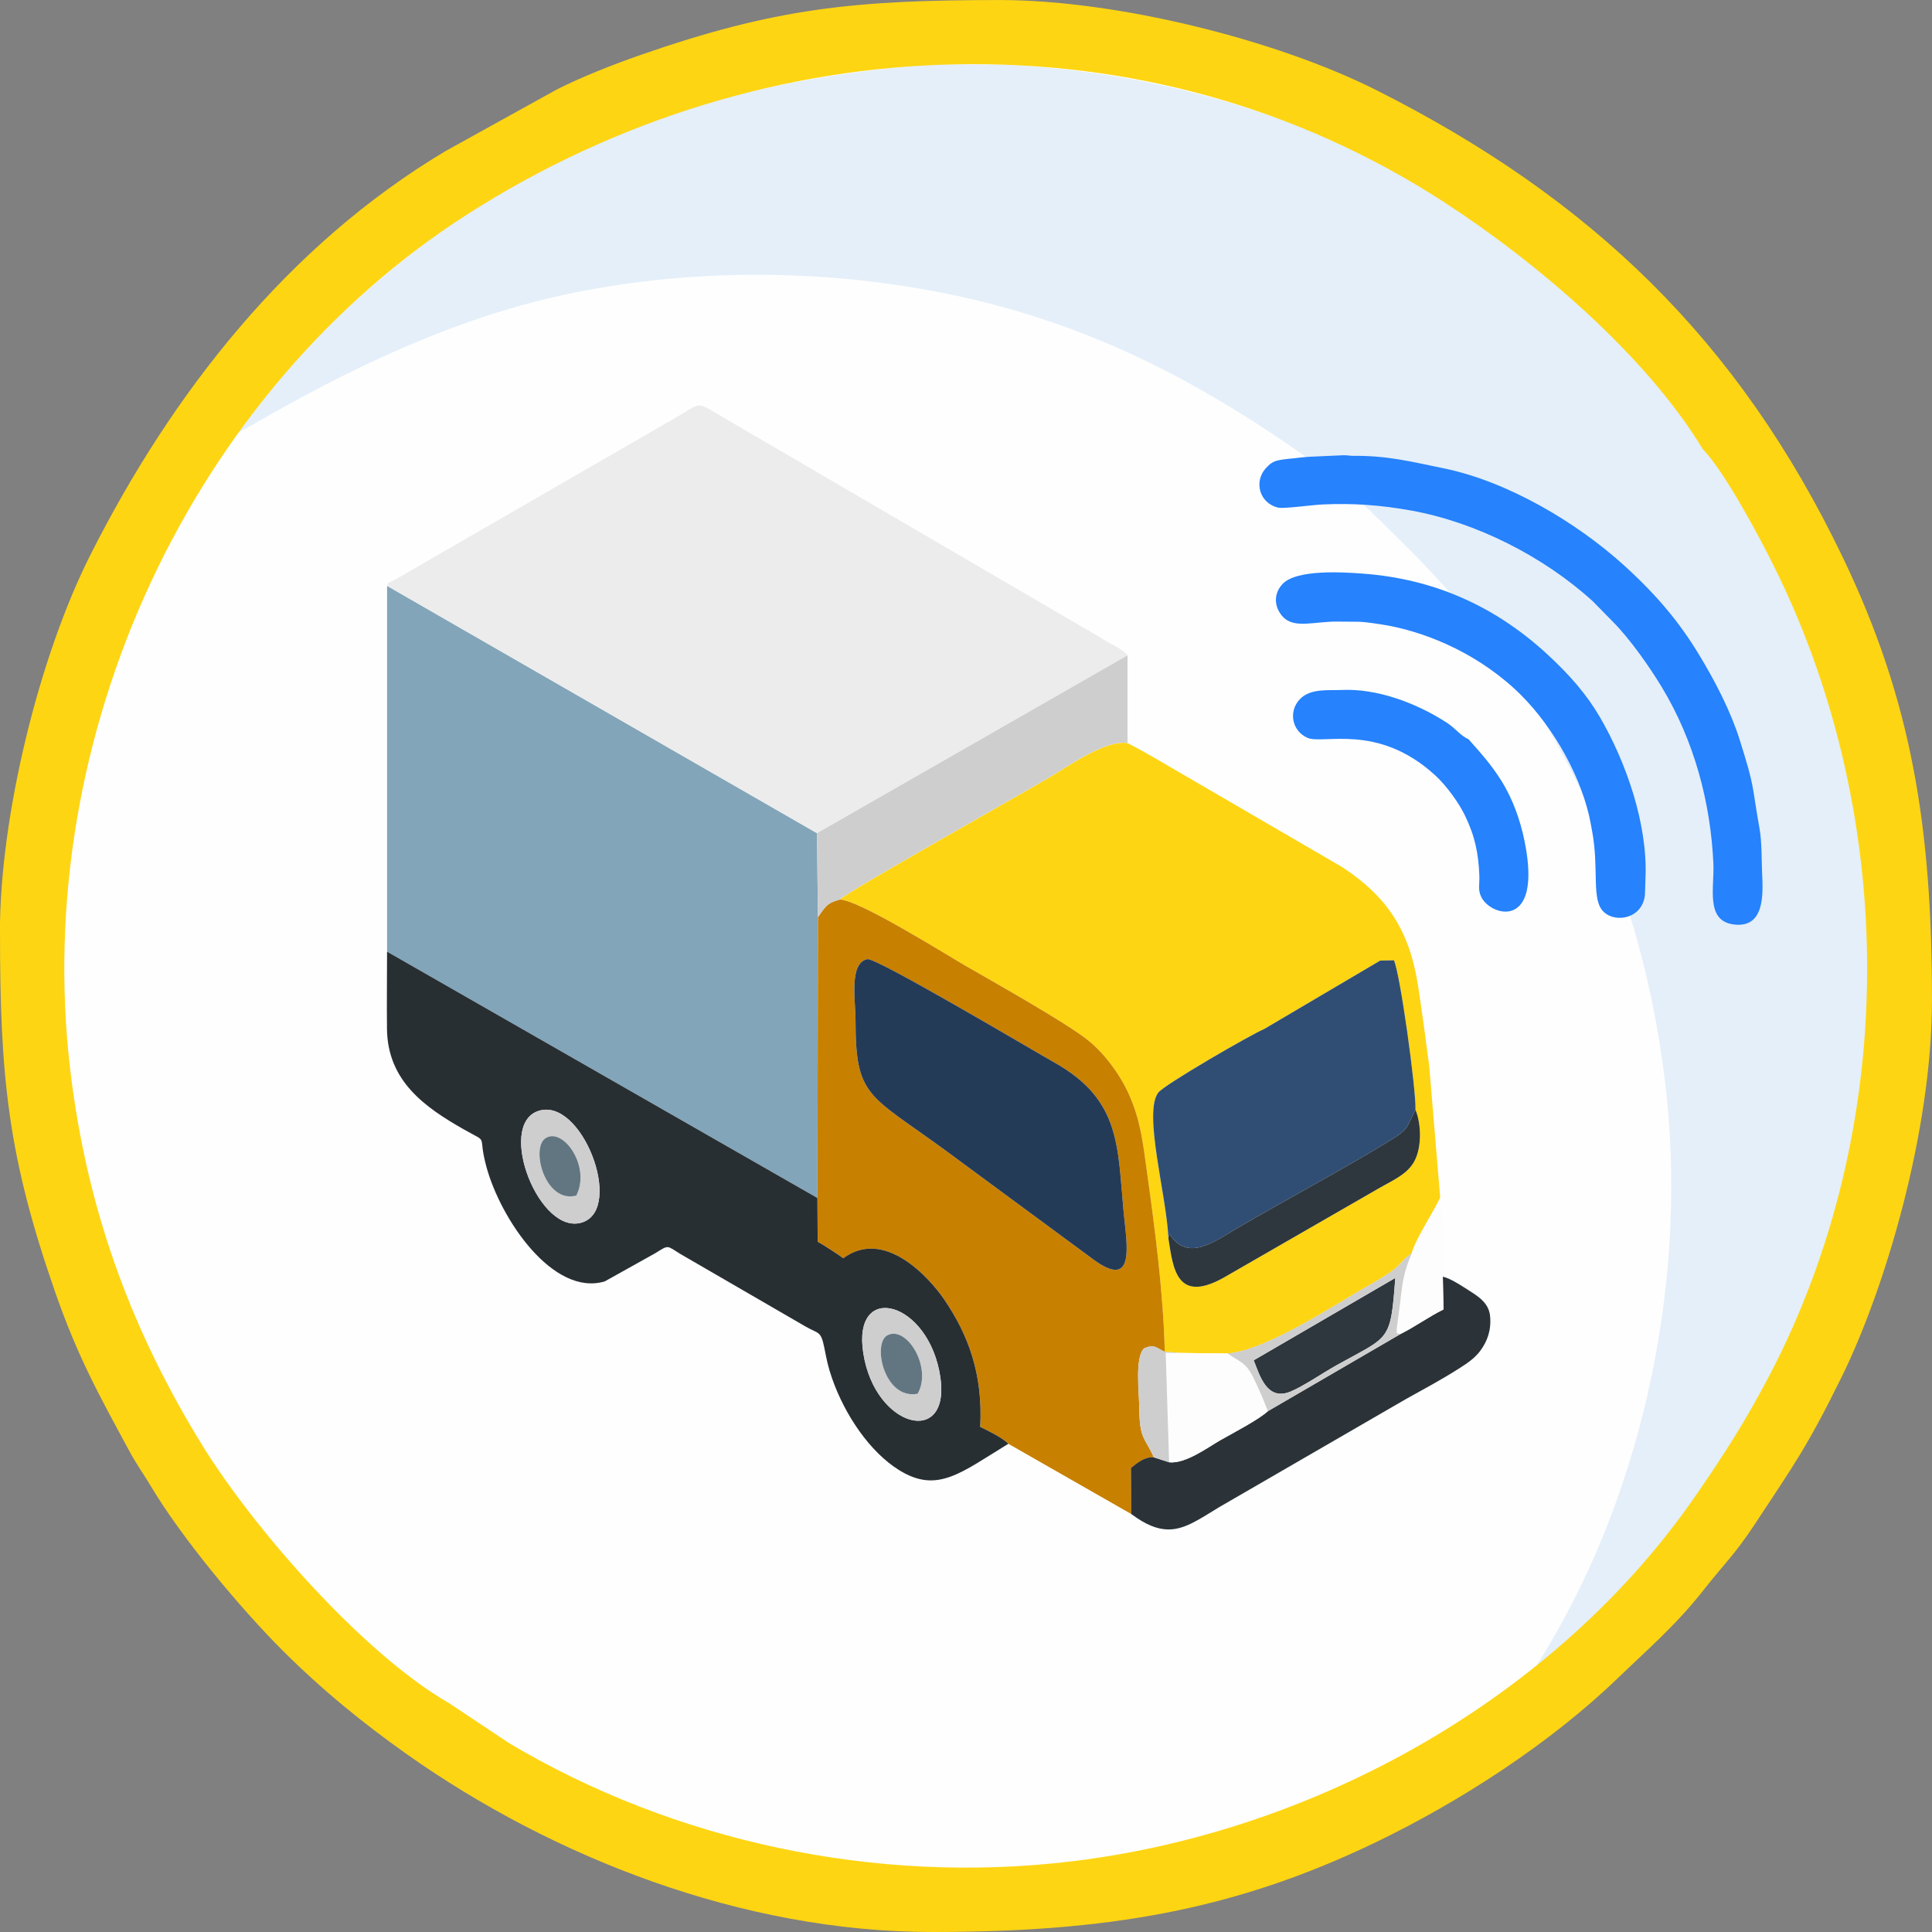
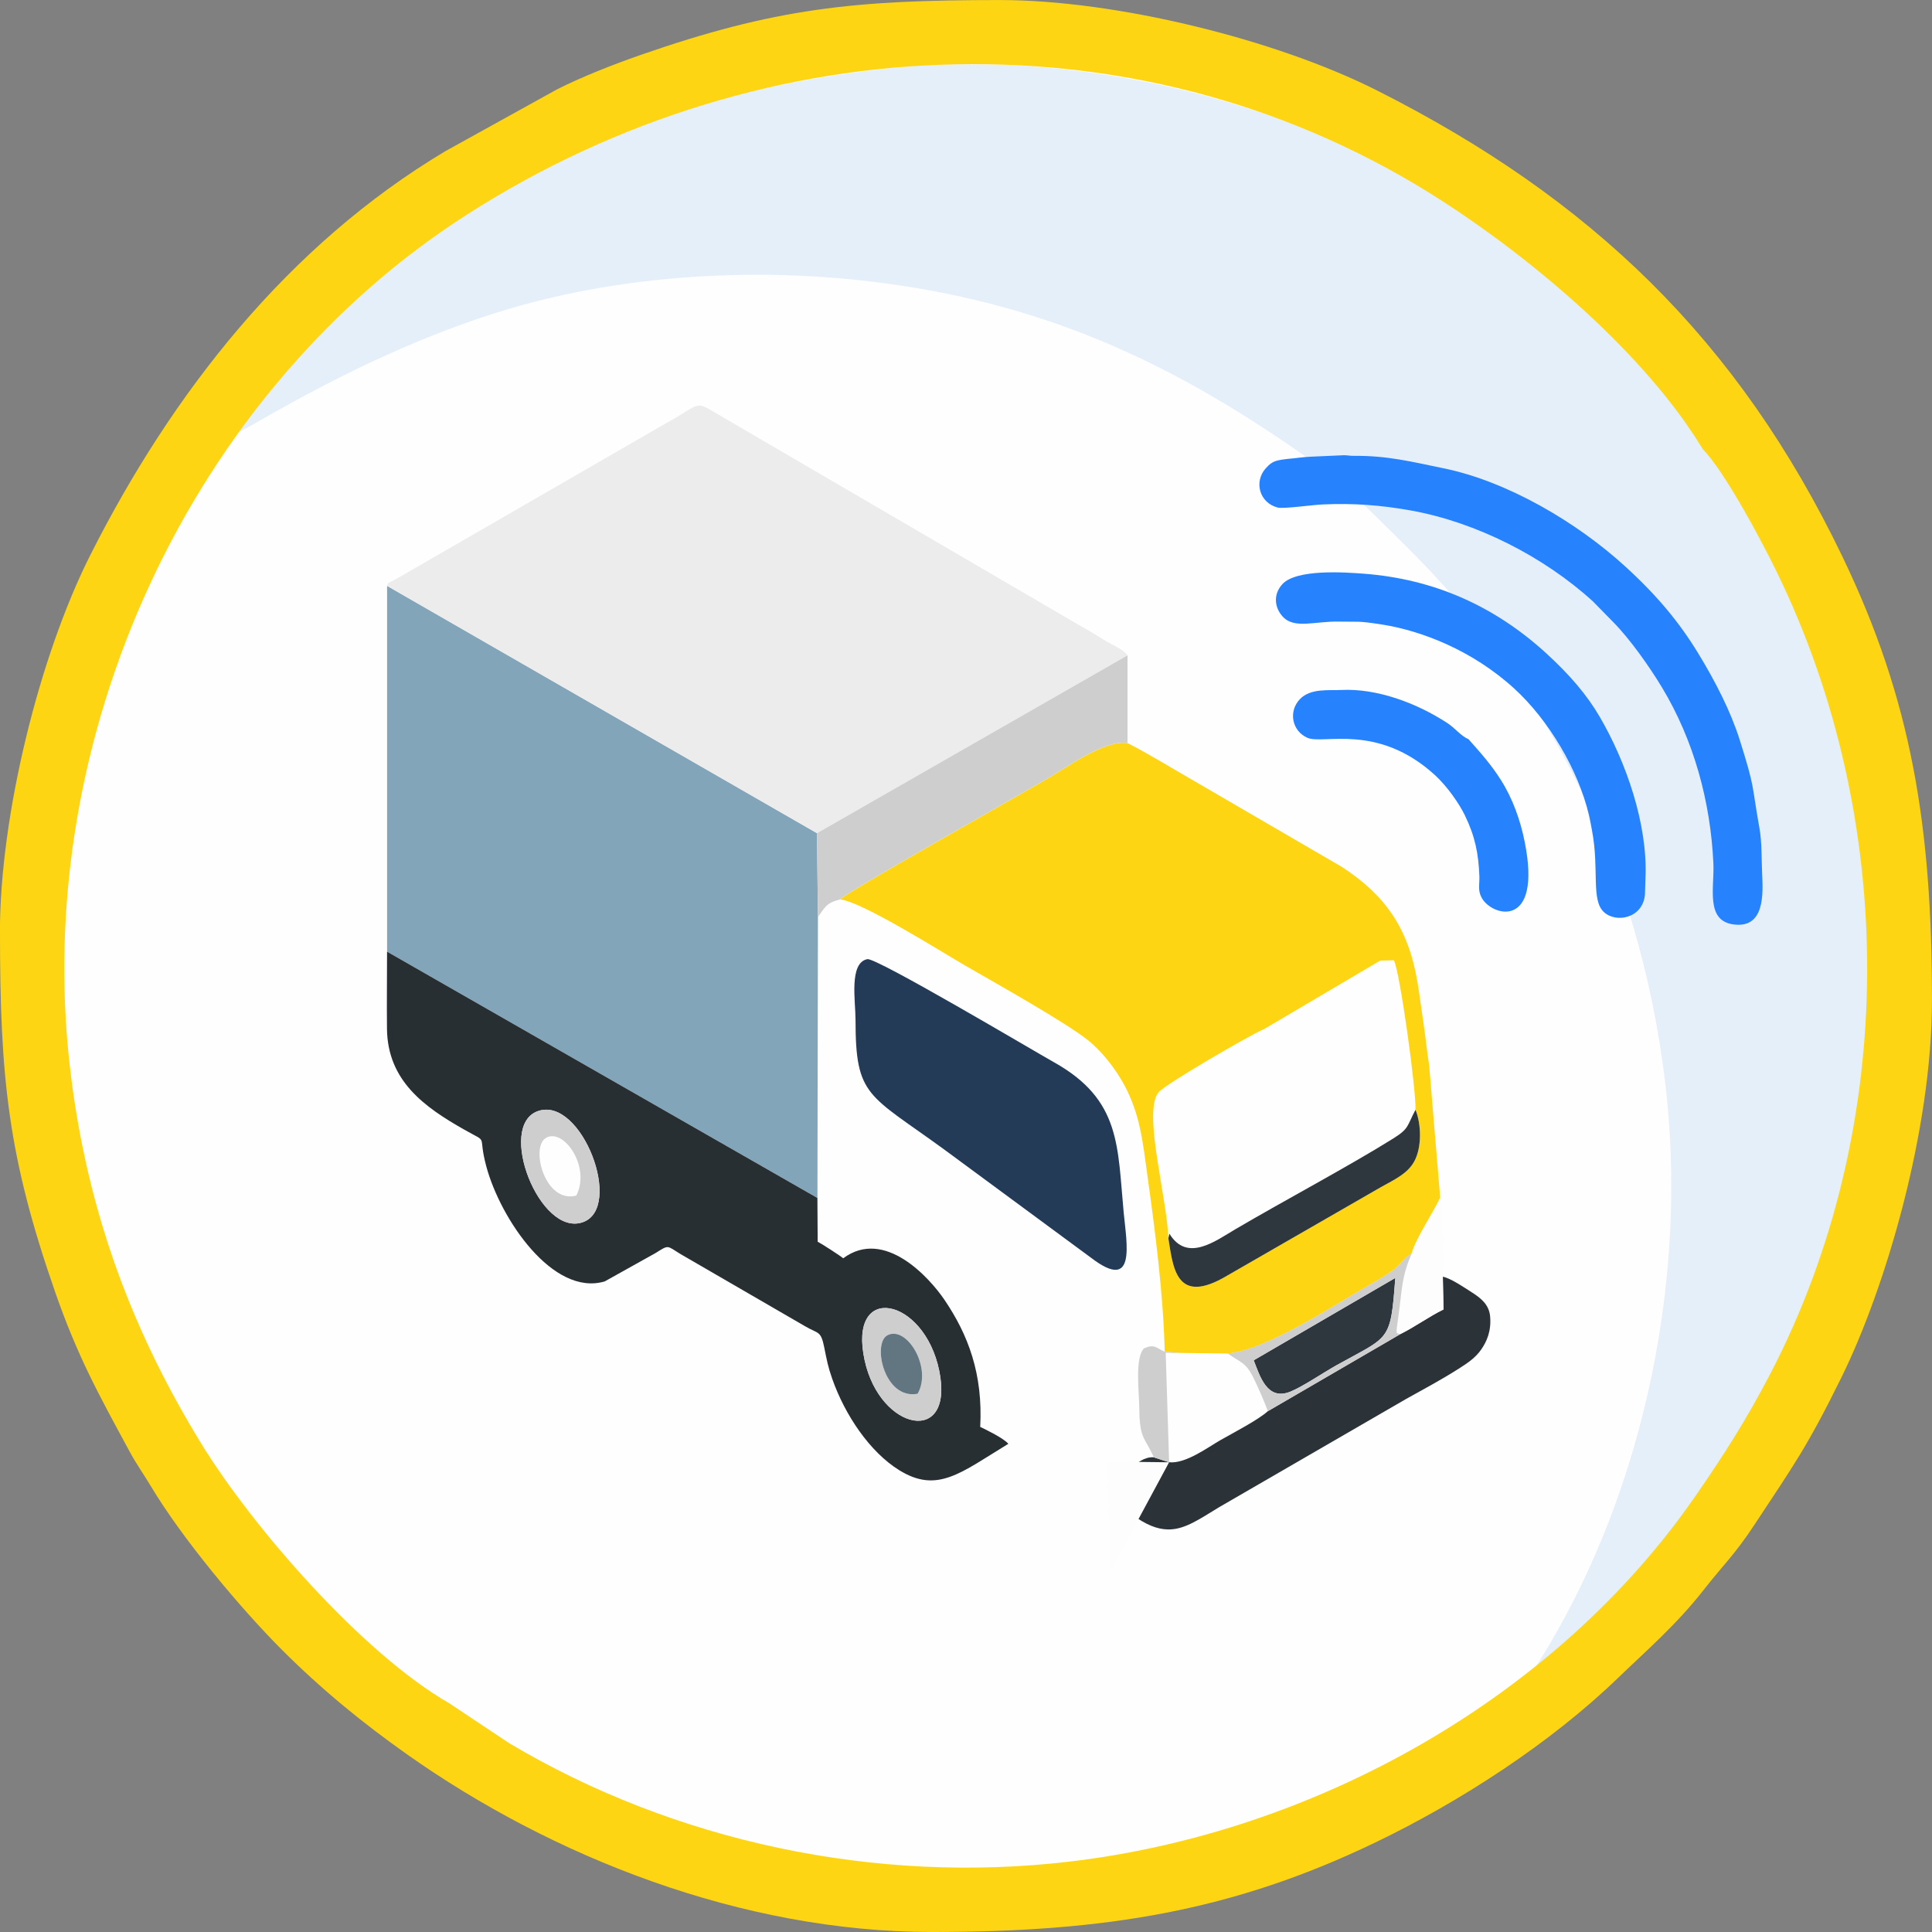
<svg xmlns="http://www.w3.org/2000/svg" xml:space="preserve" width="135.45mm" height="135.45mm" version="1.1" style="shape-rendering:geometricPrecision; text-rendering:geometricPrecision; image-rendering:optimizeQuality; fill-rule:evenodd; clip-rule:evenodd" viewBox="0 0 514.43 514.43">
  <rect x="0" y="0" width="514.43" height="514.43" fill="#808080" stroke="none" />
  <defs>
    <style type="text/css"> .fil0 {fill:#FEFEFE} .fil7 {fill:#243B58} .fil14 {fill:#2682FD} .fil6 {fill:#282F33} .fil9 {fill:#2B3338} .fil11 {fill:#2E373D} .fil8 {fill:#304E74} .fil13 {fill:#627681} .fil3 {fill:#82A5B9} .fil5 {fill:#C88000} .fil10 {fill:#CECECE} .fil1 {fill:#E4EFF9} .fil4 {fill:#ECECEC} .fil12 {fill:#FDFDFD} .fil2 {fill:#FED513} </style>
  </defs>
  <g id="Слой_x0020_1">
    <circle class="fil0" cx="257.22" cy="257.22" r="246.22" />
    <path class="fil1" d="M63.14 115.24c2.54,-0.61 34.81,-21.94 72.76,-33.11 29.51,-8.68 63.56,-11.01 95.76,-7.2 45.31,5.37 79.16,21.08 113.77,45.09 12.52,8.68 19.01,15.62 28.69,25.15 38.54,37.95 62.3,86.66 69.17,142.29 6.36,51.49 -5.17,107.78 -31.33,151.45 -3.51,5.85 -7.5,11.32 -10.24,16.9 9.57,-4.47 30.72,-25.52 37.76,-33.91 39.41,-46.96 55.7,-84.76 61.54,-152.3l-0.09 -18.74c-2.07,-34.5 -9.67,-67.94 -22.78,-93.86 -14.18,-28.02 -29.77,-50.83 -48.04,-68.98 -35.21,-34.97 -90.68,-67.41 -162.86,-70.82l-18.7 -0.1c-62.22,4.86 -107.87,22.62 -151.09,60.44 -10.16,8.88 -27.86,25.74 -34.3,37.69z" />
    <path class="fil2" d="M119.54 453.48c-23.02,-13.26 -52.25,-46.76 -65.92,-69.04 -17.45,-28.45 -30.34,-60.37 -34.96,-99.95 -10.35,-88.63 32.27,-180.34 105.73,-227.39 79.54,-50.94 180.96,-54.52 259.94,-3.39 24.41,15.8 53.89,40.76 69.05,65.86 5.59,5.71 14.94,22.96 19.57,32.42 32.51,66.41 32.58,148.28 -1.61,213.87 -6.49,12.46 -12.55,21.84 -19.84,32.39 -37.14,53.77 -101.19,89.68 -166.59,97.42 -51.87,6.14 -105.33,-5.34 -149.27,-31.48l-16.1 -10.72zm-119.54 -205.31c0,38.79 2.13,59.82 14.68,95.84 5.99,17.18 11.45,27.01 19.82,42.47 1.94,3.58 3.73,5.98 5.73,9.34 8.25,13.81 23.86,32.5 34.87,43.5 10.43,10.43 21.37,19.4 33.4,27.89 38.47,27.14 88.91,47.22 139.67,47.22 46.1,0 80.06,-5.59 117.9,-23.77 22.57,-10.84 46.73,-26.48 64.69,-43.82 7.43,-7.17 15.61,-14.21 22.8,-23.41 5.41,-6.92 8.31,-9.41 13.64,-17.51 10.41,-15.81 13.95,-20.55 23.12,-39.17 11.61,-23.56 24.1,-65.43 24.1,-100.49 0,-46.39 -5.47,-79.81 -23.77,-117.9 -27.82,-57.95 -67.13,-95.57 -123.93,-124.24 -27.16,-13.72 -69.67,-24.11 -100.48,-24.11 -38.72,0 -59.86,2.14 -95.84,14.68 -7.17,2.5 -15.56,5.81 -22.06,9.09l-29.75 16.47c-41.94,25.04 -72.74,64.37 -94.5,107.46 -13.72,27.16 -24.11,69.67 -24.11,100.48z" />
    <polygon class="fil3" points="103.07,253.39 217.66,318.98 217.79,244.17 217.54,221.85 103.07,156 " />
    <path class="fil4" d="M103.07 156l114.47 65.85 82.68 -47.35c-1.04,-1.54 -3.8,-2.65 -5.67,-3.77 -2.26,-1.35 -3.92,-2.45 -6.24,-3.71l-98.63 -57.57c-4.67,-2.81 -3.67,-1.48 -12.52,3.35l-71.22 41.11c-3.27,1.84 -2.24,0.77 -2.88,2.09z" />
    <path class="fil2" d="M336.63 273.98l30.86 -18.2 3.66 -0.09c1.6,3.05 5.95,34.5 5.75,39.81 1.59,3.88 1.69,10.1 -0.34,13.76 -1.78,3.21 -4.99,4.67 -8.93,6.87l-40.84 23.51c-13.67,8.17 -14.43,-2.13 -15.69,-9.93 -0.4,-11.08 -6.83,-33.61 -2.65,-38.83 1.75,-2.19 24.6,-15.42 28.18,-16.9zm-112.98 -34.48c5.47,0.33 27.48,14.21 33.56,17.72 7.94,4.58 26.32,14.88 32.39,19.68 4.16,3.29 8.56,9 11.06,14.64 3.07,6.93 3.67,12.9 4.79,20.94 2.1,15.12 4.31,31.99 4.68,47.45l4.36 0.32 12.4 0.15c10.52,-0.93 27.7,-12.52 38.34,-18.58 9.16,-5.22 6.52,-5.22 10.69,-8.13 0.96,-3.72 5.75,-10.87 7.56,-14.76l-2.94 -35.28c-0.61,-4.06 -0.94,-7.27 -1.53,-11.34 -0.46,-3.16 -1.01,-7.31 -1.57,-10.71 -2.43,-14.59 -8.68,-23.28 -20.13,-30.76l-40.68 -23.67c-5.43,-3.11 -10.69,-6.4 -16.41,-9.31 -5.85,-0.92 -15.58,6.04 -20.73,9.09 -8.71,5.16 -54.27,30.68 -55.84,32.56z" />
-     <path class="fil5" d="M230.95 255.39c2.37,-0.46 44.28,24.42 49.74,27.48 17.83,9.98 16.84,22.4 18.51,39.96 0.81,8.47 3.38,21.26 -8.6,12.14l-39.06 -28.8c-20.44,-14.9 -23.74,-14.01 -23.74,-34.64 0,-4.9 -1.8,-15.18 3.15,-16.14zm-13.16 -11.22l-0.13 74.81 0.07 11.65c1.14,0.57 6.19,3.85 6.8,4.41 10.99,-8.16 22.96,5.18 26.92,11 6.36,9.35 10.31,19.79 9.56,33.9 1.83,0.87 6.23,3.02 7.49,4.5l32.76 18.72 -0.12 -12.28c1.62,-1.27 3.52,-3 6.07,-2.84 -2.33,-5.34 -3.78,-4.74 -3.85,-12.93 -0.04,-4.44 -1.24,-13.65 1.27,-16.09 2.87,-1.21 3.12,-0.14 5.51,0.92 -0.37,-15.46 -2.57,-32.33 -4.68,-47.45 -1.12,-8.05 -1.72,-14.01 -4.79,-20.94 -2.5,-5.65 -6.9,-11.36 -11.06,-14.64 -6.07,-4.79 -24.45,-15.1 -32.39,-19.68 -6.08,-3.51 -28.1,-17.38 -33.56,-17.72 -3.79,1 -3.94,2.11 -5.86,4.68z" />
    <path class="fil6" d="M230.23 362.21c-4.57,-20.93 15.82,-16.86 19.85,2.73 4.13,20.1 -15.72,16.16 -19.85,-2.73zm-86.93 -66.38c11.56,-3.92 22.85,25.74 11.89,29.6 -11.48,4.05 -23.08,-25.81 -11.89,-29.6zm125.19 88.61c-1.26,-1.47 -5.66,-3.63 -7.49,-4.5 0.75,-14.11 -3.2,-24.55 -9.56,-33.9 -3.96,-5.82 -15.93,-19.16 -26.92,-11 -0.62,-0.56 -5.66,-3.84 -6.8,-4.41l-0.07 -11.65 -114.59 -65.59c0,6.82 -0.09,13.7 -0.02,20.51 0.14,13.93 10.03,20.9 20.53,26.86 6.9,3.91 3.48,0.79 5.93,9.86 3.79,14.03 17.76,34.65 31.52,30.58l13.53 -7.55c3.57,-2.23 2.93,-2.04 6.57,0.22l33.34 19.32c3.46,2.01 4.1,1.09 5,5.53 0.7,3.46 1,5.19 2.13,8.4 3.39,9.66 10.01,19.48 17.8,24.32 10.19,6.33 16.39,0.74 29.1,-7z" />
    <path class="fil7" d="M230.95 255.39c-4.95,0.97 -3.14,11.24 -3.15,16.14 -0,20.63 3.3,19.74 23.74,34.64l39.06 28.8c11.98,9.12 9.41,-3.67 8.6,-12.14 -1.67,-17.56 -0.68,-29.97 -18.51,-39.96 -5.46,-3.06 -47.37,-27.95 -49.74,-27.48z" />
-     <path class="fil8" d="M336.63 273.98c-3.58,1.49 -26.43,14.72 -28.18,16.9 -4.18,5.22 2.25,27.75 2.65,38.83l0.27 -1.23c4.72,7.77 12.28,1.94 17.65,-1.22 12.81,-7.53 30.17,-16.74 41.98,-24.13 4.25,-2.66 3.57,-3.24 5.9,-7.63 0.2,-5.31 -4.15,-36.76 -5.75,-39.81l-3.66 0.09 -30.86 18.2z" />
    <path class="fil9" d="M372.83 355.25l-35.24 20.5c-2.54,2.31 -9.03,5.66 -12.61,7.7 -3.38,1.93 -9.31,6.38 -13.69,5.9l-4.09 -1.32c-2.55,-0.16 -4.45,1.57 -6.07,2.84l0.12 12.28c3.81,2.85 6.84,4.02 9.63,4.09l0.57 0c4.27,-0.12 8.02,-2.81 13.23,-5.96l49.65 -28.74c4.84,-2.69 9.55,-5.21 14.11,-8.12 2.4,-1.53 4.43,-2.87 5.99,-5.13 1.43,-2.08 2.7,-4.84 2.34,-8.8 -0.29,-3.21 -2.6,-4.92 -4.81,-6.34 -2.03,-1.3 -5.65,-3.79 -7.78,-4.2l0.17 8.7c-3.81,1.84 -7.49,4.57 -11.52,6.57z" />
    <path class="fil10" d="M217.54 221.85l0.25 22.32c1.92,-2.57 2.07,-3.68 5.86,-4.68 1.57,-1.88 47.12,-27.4 55.84,-32.56 5.15,-3.05 14.88,-10.01 20.73,-9.09l0 -23.34 -82.68 47.35z" />
    <path class="fil11" d="M311.1 329.71c1.26,7.8 2.02,18.1 15.69,9.93l40.84 -23.51c3.94,-2.19 7.15,-3.66 8.93,-6.87 2.03,-3.66 1.93,-9.88 0.34,-13.76 -2.33,4.39 -1.65,4.97 -5.9,7.63 -11.82,7.39 -29.17,16.6 -41.98,24.13 -5.37,3.15 -12.93,8.99 -17.65,1.22l-0.27 1.23z" />
-     <path class="fil12" d="M311.29 389.36c4.38,0.48 10.31,-3.97 13.69,-5.9 3.58,-2.04 10.07,-5.4 12.61,-7.7 -1.08,-2.87 -2.44,-6.01 -3.9,-8.98 -1.99,-4.06 -3.38,-3.96 -6.81,-6.38l-12.4 -0.15 -4.11 -0.03 0.91 29.14z" />
+     <path class="fil12" d="M311.29 389.36l-12.4 -0.15 -4.11 -0.03 0.91 29.14z" />
    <path class="fil11" d="M333.82 362.21c1.65,4.17 3.54,10.89 9.8,8.33 3.3,-1.35 8.66,-5.01 12.29,-7.04 14.11,-7.87 14.33,-6 15.61,-23.23l-37.71 21.94z" />
    <path class="fil10" d="M244.33 371.12c-8.91,1.63 -12.12,-13.4 -8.05,-15.57 5.12,-2.73 12.06,8.61 8.05,15.57zm-14.1 -8.9c4.13,18.9 23.97,22.83 19.85,2.73 -4.02,-19.59 -24.42,-23.66 -19.85,-2.73z" />
    <path class="fil10" d="M153.45 318.35c-8.31,2.16 -12.2,-12.58 -8.23,-15.26 4.59,-3.1 12.22,7.39 8.23,15.26zm-10.15 -22.52c-11.19,3.79 0.41,33.65 11.89,29.6 10.96,-3.86 -0.33,-33.53 -11.89,-29.6z" />
    <path class="fil12" d="M375.92 333.68c-2.74,6.29 -2.58,9.47 -3.48,16.02 -0.92,6.62 -0.69,4.97 0.39,5.56 4.03,-2 7.71,-4.72 11.52,-6.57l-0.17 -8.7c0.48,-2.62 -0.11,-19.67 -0.7,-21.06 -1.8,3.89 -6.6,11.04 -7.56,14.76z" />
    <path class="fil10" d="M333.82 362.21l37.71 -21.94c-1.28,17.23 -1.5,15.36 -15.61,23.23 -3.63,2.02 -8.99,5.69 -12.29,7.04 -6.26,2.56 -8.15,-4.16 -9.8,-8.33zm-6.93 -1.82c3.43,2.42 4.81,2.32 6.81,6.38 1.46,2.97 2.82,6.11 3.9,8.98l35.24 -20.5c-1.09,-0.59 -1.31,1.06 -0.39,-5.56 0.91,-6.54 0.74,-9.72 3.48,-16.02 -4.17,2.91 -1.53,2.92 -10.69,8.13 -10.64,6.06 -27.82,17.64 -38.34,18.58z" />
    <path class="fil10" d="M307.21 388.04l4.09 1.32 -0.91 -29.14 4.11 0.03 -4.36 -0.32c-2.39,-1.06 -2.65,-2.13 -5.51,-0.92 -2.51,2.44 -1.31,11.65 -1.27,16.09 0.07,8.19 1.52,7.59 3.85,12.93z" />
    <path class="fil13" d="M244.33 371.12c4,-6.96 -2.93,-18.3 -8.05,-15.57 -4.07,2.17 -0.86,17.21 8.05,15.57z" />
-     <path class="fil13" d="M153.45 318.35c3.99,-7.87 -3.64,-18.37 -8.23,-15.26 -3.97,2.68 -0.08,17.42 8.23,15.26z" />
    <path class="fil14" d="M424.19 160.18l5.34 5.44c4.49,4.53 9.72,11.98 12.96,17.35 8.65,14.31 12.98,30.72 13.73,46.91 0.3,6.49 -2.17,15.27 5.38,16.27 8.35,1.1 7.85,-8.18 7.6,-13.57 -0.18,-3.82 -0.05,-8.34 -0.69,-11.93 -2.2,-12.27 -1.07,-10.29 -5.29,-23.68 -2.38,-7.54 -6.48,-15.56 -11.1,-23.11 -4.99,-8.15 -10.75,-15.16 -19.38,-23.04 -12.94,-11.81 -31.41,-22.67 -48.42,-26.14 -8.38,-1.71 -14.82,-3.38 -23.77,-3.3 -1.25,0.01 -1.49,-0.15 -2.7,-0.17l-8.95 0.4c-2.27,0.1 -3.73,0.4 -5.95,0.57 -0.77,0.06 -2.28,0.29 -2.97,0.49 -1.11,0.32 -1.88,0.83 -2.93,2 -3.25,3.58 -1.71,9.27 3.2,10.48 1.52,0.38 8.91,-0.69 11.92,-0.83 8.09,-0.37 15.54,0.16 23.69,1.64 17.11,3.11 35.12,12.16 48.33,24.21zm-33.16 36.64c-1.99,-0.79 -3.56,-2.94 -5.72,-4.34 -8.17,-5.32 -18.73,-9.24 -28.2,-8.76 -3.22,0.17 -8.15,-0.52 -10.98,2.43 -3.13,3.26 -2.14,8.47 1.98,10.3 4.21,1.88 18.65,-4.06 33.99,9.95 3.25,2.97 6.44,7.59 7.93,10.66 2.76,5.68 3.65,10.26 3.88,16.27 0.08,2.07 -0.49,3.62 0.58,5.66 2.69,5.09 16.21,8.67 11.48,-14.87 -1.14,-5.68 -3.16,-11.44 -6.34,-16.45 -2.55,-4.02 -5.12,-6.92 -8.6,-10.83zm20.64 -22.91c-13.91,-12.69 -30.01,-19.73 -48.5,-21.15 -5.1,-0.39 -18,-1.3 -21.73,2.8 -2.54,2.79 -2.05,6.35 0.19,8.71 3.11,3.27 8.57,1.09 14.95,1.24 5.51,0.12 4.64,-0.25 11.09,0.73 10.77,1.63 24.4,6.95 35.48,17.06 9.25,8.44 17.1,21.71 19.94,33.75 0.35,1.47 0.54,2.68 0.82,4.15 1.96,10.27 -0.33,18.47 3.17,21.67 3.29,3.01 10.36,1.62 10.92,-4.68l0.14 -4.49c0.62,-14.25 -5.18,-30.83 -12.16,-42.79 -3.41,-5.85 -7.94,-11.17 -14.3,-16.99z" />
  </g>
</svg>